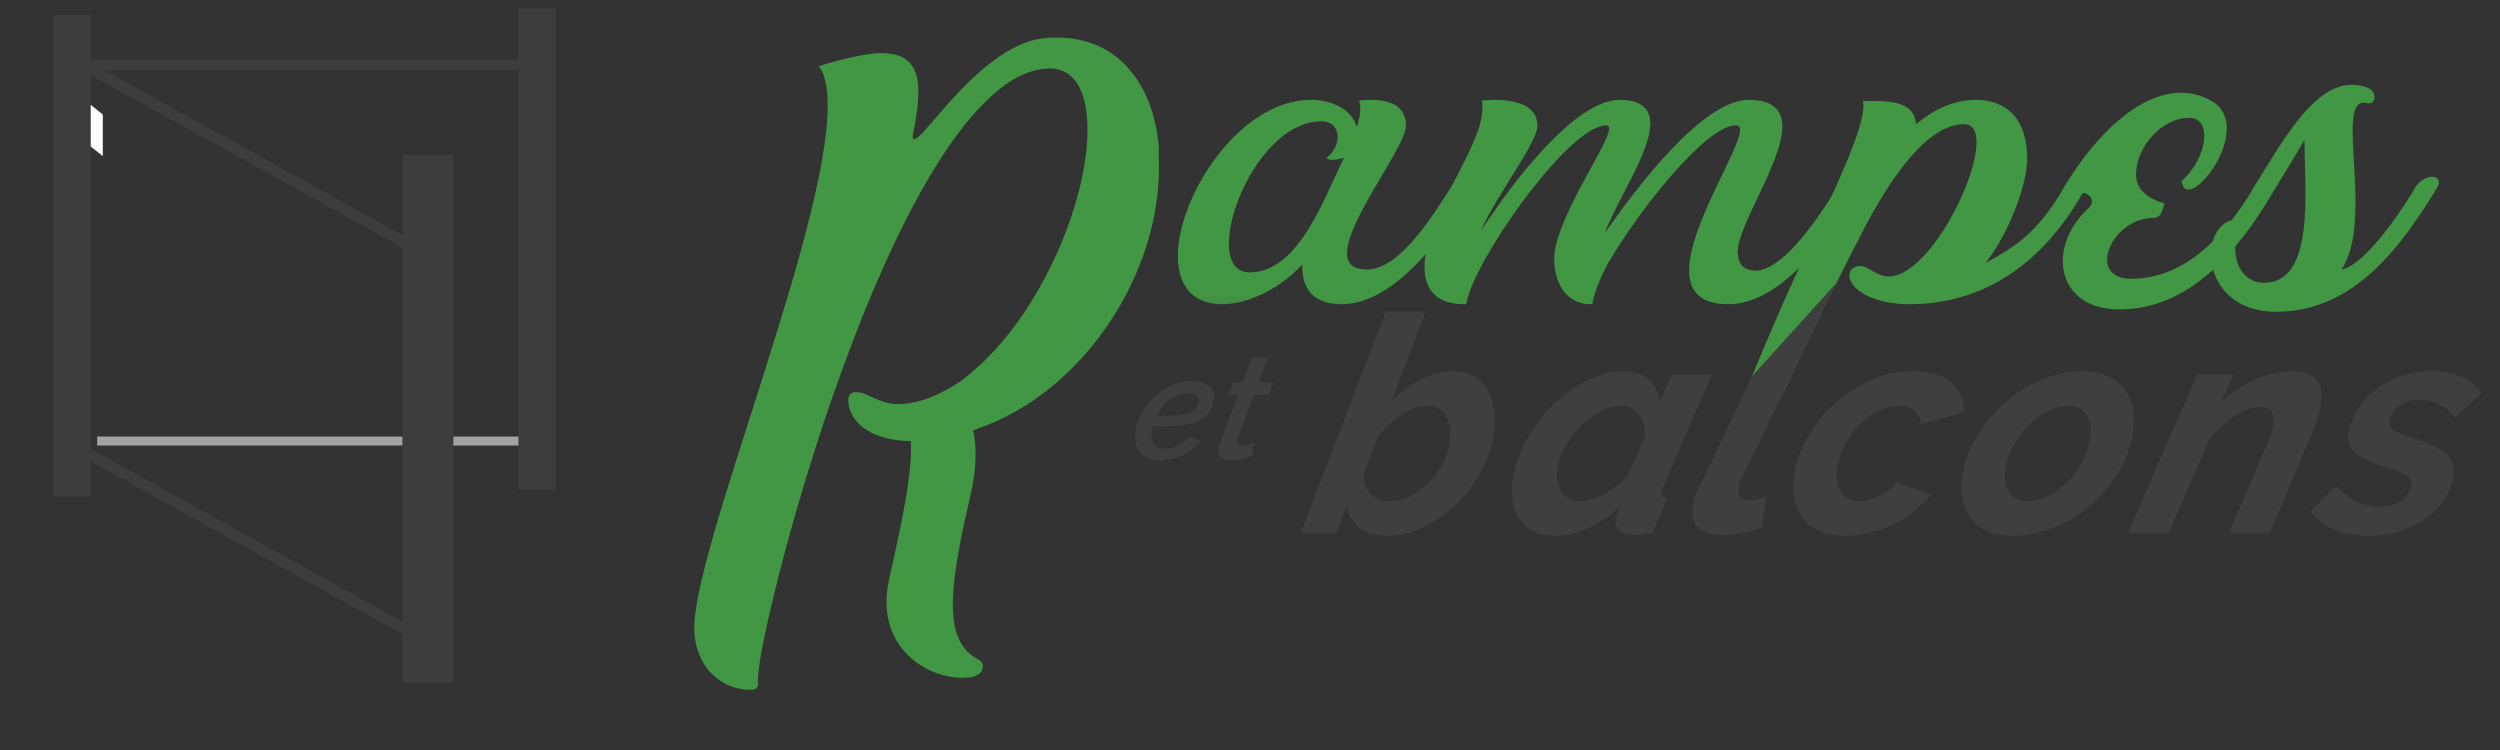
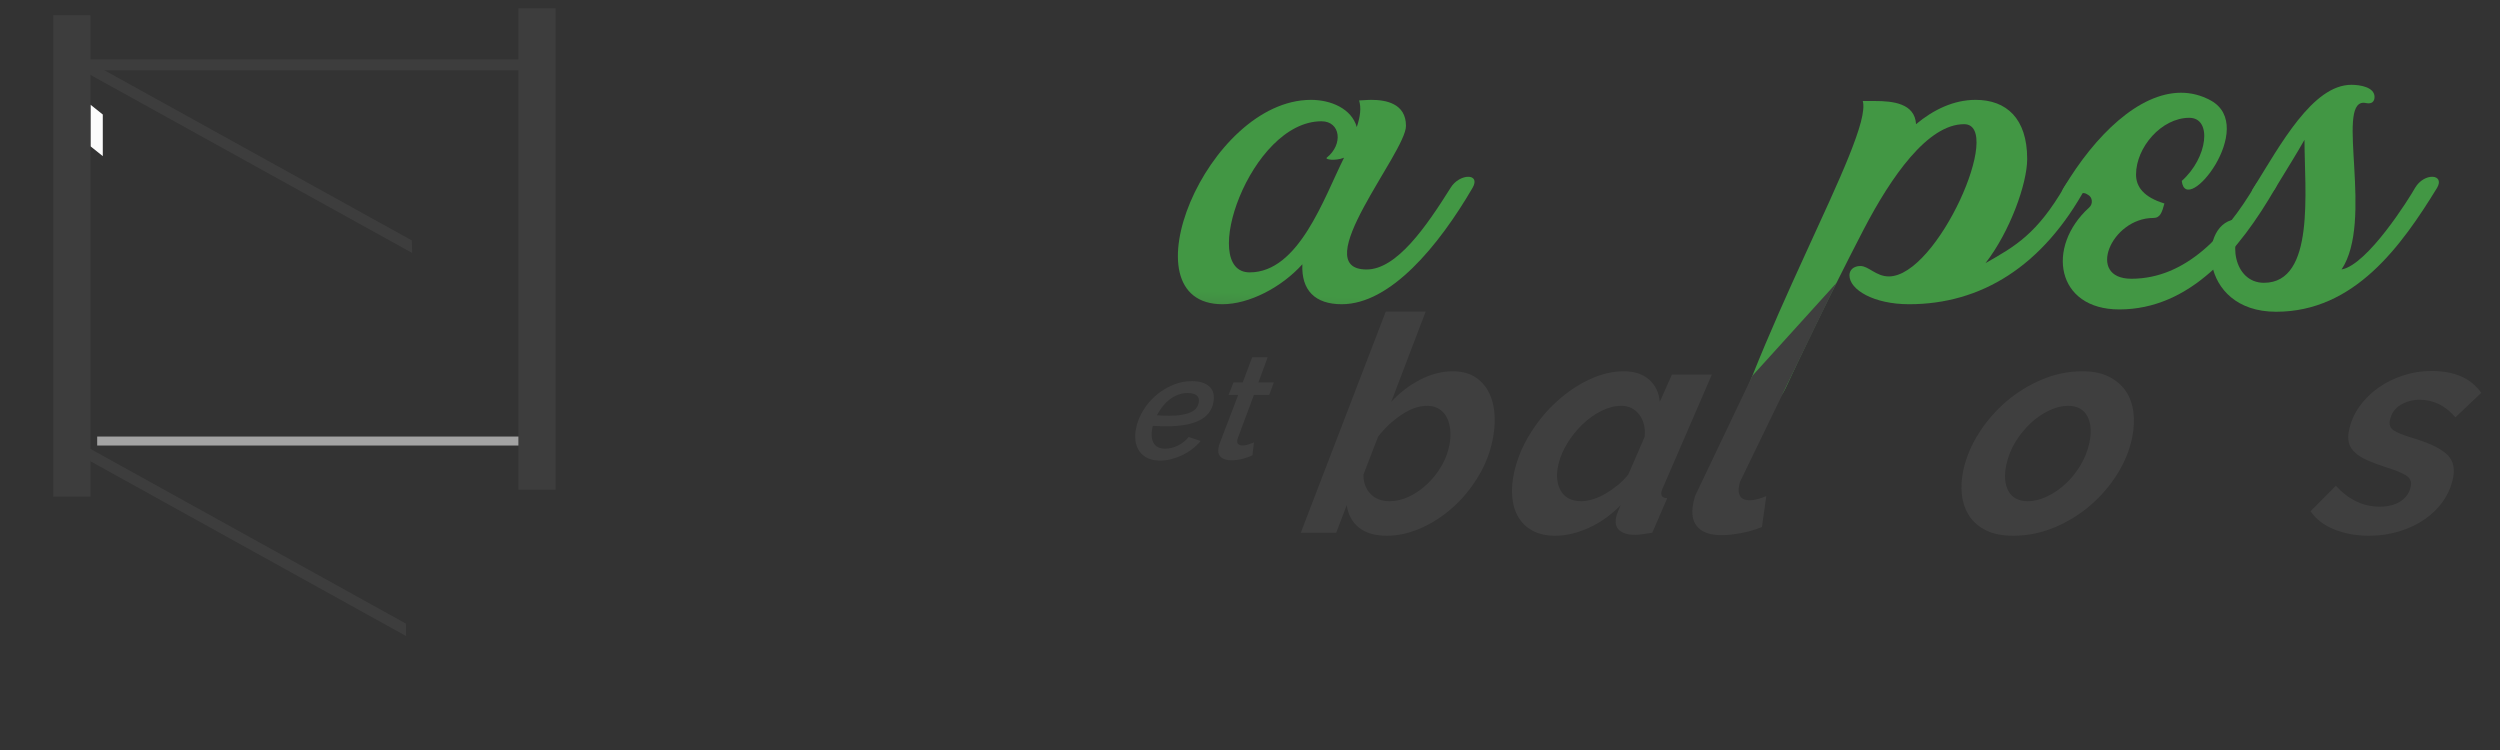
<svg xmlns="http://www.w3.org/2000/svg" xmlns:ns1="http://sodipodi.sourceforge.net/DTD/sodipodi-0.dtd" xmlns:ns2="http://www.inkscape.org/namespaces/inkscape" version="1.1" id="svg2" xml:space="preserve" width="533.333" height="160" viewBox="0 0 533.333 160" ns1:docname="rampesetbalcons.ai">
  <rect x="0" y="0" width="533.333" height="160" fill="#333333" stroke="none" />
  <defs id="defs6">
    <clipPath clipPathUnits="userSpaceOnUse" id="clipPath40">
      <path d="M 0,120 H 400 V 0 H 0 Z" id="path38" />
    </clipPath>
    <linearGradient x1="0" y1="0" x2="1" y2="0" gradientUnits="userSpaceOnUse" gradientTransform="matrix(-2.976,-64.801,64.801,-2.976,209.5,106.75)" spreadMethod="pad" id="linearGradient98">
      <stop style="stop-opacity:1;stop-color:#429744" offset="0" id="stop90" />
      <stop style="stop-opacity:1;stop-color:#429744" offset="0.525" id="stop92" />
      <stop style="stop-opacity:1;stop-color:#3f3f3f" offset="0.778" id="stop94" />
      <stop style="stop-opacity:1;stop-color:#3f3f3f" offset="1" id="stop96" />
    </linearGradient>
    <clipPath clipPathUnits="userSpaceOnUse" id="clipPath108">
-       <path d="M 0,120 H 400 V 0 H 0 Z" id="path106" />
-     </clipPath>
+       </clipPath>
    <linearGradient x1="0" y1="0" x2="1" y2="0" gradientUnits="userSpaceOnUse" gradientTransform="matrix(-2.907,-63.308,63.308,-2.907,305.75,102.625)" spreadMethod="pad" id="linearGradient130">
      <stop style="stop-opacity:1;stop-color:#429744" offset="0" id="stop126" />
      <stop style="stop-opacity:1;stop-color:#429744" offset="1" id="stop128" />
    </linearGradient>
    <linearGradient x1="0" y1="0" x2="1" y2="0" gradientUnits="userSpaceOnUse" gradientTransform="matrix(-2.976,-64.819,64.819,-2.976,347,100.5)" spreadMethod="pad" id="linearGradient154">
      <stop style="stop-opacity:1;stop-color:#429744" offset="0" id="stop146" />
      <stop style="stop-opacity:1;stop-color:#429744" offset="0.525" id="stop148" />
      <stop style="stop-opacity:1;stop-color:#3f3f3f" offset="0.778" id="stop150" />
      <stop style="stop-opacity:1;stop-color:#3f3f3f" offset="1" id="stop152" />
    </linearGradient>
    <linearGradient x1="0" y1="0" x2="1" y2="0" gradientUnits="userSpaceOnUse" gradientTransform="matrix(-2.965,-64.573,64.573,-2.965,372,99.125)" spreadMethod="pad" id="linearGradient178">
      <stop style="stop-opacity:1;stop-color:#429744" offset="0" id="stop170" />
      <stop style="stop-opacity:1;stop-color:#429744" offset="0.525" id="stop172" />
      <stop style="stop-opacity:1;stop-color:#3f3f3f" offset="0.778" id="stop174" />
      <stop style="stop-opacity:1;stop-color:#3f3f3f" offset="1" id="stop176" />
    </linearGradient>
    <clipPath clipPathUnits="userSpaceOnUse" id="clipPath188">
      <path d="M 0,120 H 400 V 0 H 0 Z" id="path186" />
    </clipPath>
  </defs>
  <ns1:namedview pagecolor="#ffffff" bordercolor="#666666" borderopacity="1" objecttolerance="10" gridtolerance="10" guidetolerance="10" ns2:pageopacity="0" ns2:pageshadow="2" ns2:window-width="640" ns2:window-height="480" id="namedview4" />
  <g id="g10" ns2:groupmode="layer" ns2:label="rampesetbalcons" transform="matrix(1.333,0,0,-1.333,0,160)">
    <path d="M 84.003,48.727 H 15.554 v 1.438 h 68.449 z" style="fill:#a3a3a3;fill-opacity:1;fill-rule:nonzero;stroke:none" id="path12" />
    <path d="m 88.914,41.65 h -5.952 v 77.046 h 5.952 z" style="fill:#3d3d3d;fill-opacity:1;fill-rule:nonzero;stroke:none" id="path14" />
    <g id="g16" transform="translate(65.963,79.546)">
      <path d="M 0,0 -51.553,28.533 -51.606,30.539 -0.054,2.006 Z" style="fill:#3d3d3d;fill-opacity:1;fill-rule:nonzero;stroke:none" id="path18" />
    </g>
    <g id="g20" transform="translate(64.985,18.239)">
      <path d="M 0,0 -50.574,28.008 -50.628,30.013 -0.016,1.984 Z" style="fill:#3d3d3d;fill-opacity:1;fill-rule:nonzero;stroke:none" id="path22" />
    </g>
    <g id="g24" transform="translate(14.477,96.623)">
      <path d="M 0,0 1.973,-1.578 V 5.081 L 0,6.658 Z" style="fill:#fcfcfc;fill-opacity:1;fill-rule:nonzero;stroke:none" id="path26" />
    </g>
    <path d="M 14.477,40.553 H 8.525 v 77.046 h 5.952 z" style="fill:#3d3d3d;fill-opacity:1;fill-rule:nonzero;stroke:none" id="path28" />
    <path d="m 13.414,108.773 h 71.155 v 1.75 H 13.414 Z" style="fill:#3d3d3d;fill-opacity:1;fill-rule:nonzero;stroke:none" id="path30" />
-     <path d="m 72.563,10.797 h -8.171 v 84.418 h 8.171 z" style="fill:#3d3d3d;fill-opacity:1;fill-rule:nonzero;stroke:none" id="path32" />
    <g id="g34">
      <g id="g36" clip-path="url(#clipPath40)">
        <g id="g42" transform="translate(185.428,96.806)">
-           <path d="m 0,0 c 0.042,-0.462 0.073,-0.809 -0.002,-1.282 0.877,-14.948 -7.367,-30.833 -19.981,-39.538 -2.639,-1.75 -5.413,-3.281 -8.461,-4.37 l -1.24,-0.461 c 0.585,-2.627 0.55,-6.125 -0.453,-10.524 -3.969,-16.783 -3.945,-23.536 1.547,-26.306 1.017,-0.957 0.343,-2.532 -1.852,-2.728 -6.356,-0.572 -15.111,4.817 -12.704,15.633 1.816,8.318 3.832,17.002 3.48,22.214 -1.281,0.001 -2.457,0.128 -3.528,0.382 -4.159,0.907 -6.236,3.284 -6.465,5.826 -0.083,0.925 0.212,1.533 1.021,1.606 2.08,0.187 3.675,-1.998 7.278,-1.91 l 0.693,0.062 c 2.196,0.198 4.455,0.984 6.673,2.231 1.671,0.848 3.311,2.044 4.815,3.46 7.455,6.496 13.56,17.644 16.26,27.788 1.223,4.537 1.764,8.895 1.442,12.478 -0.435,4.854 -2.47,8.049 -6.629,7.676 -3.236,-0.291 -6.337,-2.084 -9.334,-5.032 -16.741,-15.948 -31.398,-65.493 -35.548,-85.435 -0.908,-4.159 -1.237,-6.984 -1.143,-8.024 l 0.021,-0.231 c -0.085,-0.358 -0.411,-0.62 -0.758,-0.65 -3.698,-0.333 -8.821,2.236 -9.424,8.938 -1.078,12.019 22.914,67.876 21.243,86.481 -0.165,1.849 -0.532,3.331 -1.319,4.308 0.105,0.126 5.549,1.78 8.9,2.081 1.734,0.156 3.152,-0.067 4.117,-0.446 1.817,-0.769 2.665,-2.44 2.853,-4.52 0.196,-2.195 -0.237,-5.147 -0.882,-8.351 0.031,-0.346 0.157,-0.451 0.273,-0.44 1.156,0.103 5.669,6.916 11.421,11.625 2.933,2.361 6.139,4.279 9.49,4.581 5.894,0.528 10.377,-1.399 13.367,-4.858 C -2.112,9.246 -0.436,4.854 0,0" style="fill:#429744;fill-opacity:1;fill-rule:nonzero;stroke:none" id="path44" />
-         </g>
+           </g>
        <g id="g46" transform="translate(222.408,39.815)">
          <path d="M 0,0 C 1.029,0 2.071,0.249 3.122,0.751 4.173,1.253 5.147,1.93 6.048,2.787 6.945,3.643 7.713,4.63 8.349,5.744 8.982,6.859 9.401,8.03 9.604,9.258 9.738,10.066 9.761,10.833 9.673,11.561 9.586,12.288 9.394,12.925 9.102,13.476 8.809,14.024 8.4,14.461 7.878,14.783 7.355,15.105 6.727,15.268 5.99,15.268 4.679,15.268 3.31,14.792 1.884,13.838 0.457,12.885 -0.793,11.713 -1.862,10.324 L -4.202,4.266 C -4.219,3.037 -3.854,2.02 -3.106,1.212 -2.359,0.404 -1.323,0 0,0 m -0.451,-5.525 c -1.908,0 -3.401,0.436 -4.479,1.308 -1.077,0.872 -1.725,2.069 -1.949,3.587 L -8.56,-5.041 h -5.669 L -0.635,30.343 H 5.753 L 0.241,15.898 c 1.372,1.486 2.924,2.675 4.656,3.563 1.73,0.889 3.457,1.333 5.18,1.333 1.341,0 2.47,-0.267 3.388,-0.799 0.919,-0.534 1.651,-1.269 2.203,-2.206 0.55,-0.937 0.899,-2.028 1.05,-3.271 0.15,-1.247 0.11,-2.579 -0.121,-3.999 C 16.241,8.319 15.503,6.253 14.384,4.315 13.263,2.375 11.915,0.678 10.339,-0.775 8.761,-2.229 7.028,-3.385 5.143,-4.241 3.256,-5.097 1.391,-5.525 -0.451,-5.525" style="fill:#3f3f3f;fill-opacity:1;fill-rule:nonzero;stroke:none" id="path48" />
        </g>
        <g id="g50" transform="translate(253.097,39.815)">
          <path d="m 0,0 c 0.547,0 1.159,0.104 1.836,0.315 0.676,0.21 1.349,0.509 2.016,0.897 0.668,0.389 1.319,0.84 1.952,1.356 0.632,0.518 1.195,1.083 1.689,1.698 l 2.627,6.058 c 0.132,1.423 -0.16,2.601 -0.872,3.538 -0.713,0.938 -1.674,1.406 -2.885,1.406 -1.02,0 -2.071,-0.266 -3.151,-0.799 C 2.131,13.936 1.128,13.225 0.2,12.335 -0.728,11.446 -1.538,10.445 -2.23,9.33 -2.925,8.217 -3.408,7.076 -3.683,5.914 -4.076,4.232 -3.957,2.828 -3.322,1.697 -2.687,0.565 -1.579,0 0,0 m -4.19,-5.525 c -1.423,0 -2.627,0.266 -3.617,0.798 -0.988,0.535 -1.758,1.269 -2.308,2.206 -0.551,0.938 -0.876,2.045 -0.973,3.322 -0.098,1.274 0.029,2.64 0.377,4.095 0.503,2.1 1.36,4.112 2.573,6.035 1.207,1.922 2.615,3.611 4.221,5.064 1.602,1.454 3.332,2.618 5.191,3.49 1.857,0.874 3.691,1.309 5.502,1.309 1.716,0 3.075,-0.453 4.077,-1.357 1.002,-0.904 1.564,-2.084 1.679,-3.539 l 1.943,4.363 h 6.388 L 13.149,2.424 C 12.973,2.068 12.859,1.776 12.809,1.552 12.657,0.872 12.964,0.517 13.729,0.485 L 11.333,-5.041 C 10.729,-5.138 10.202,-5.219 9.751,-5.283 9.301,-5.348 8.913,-5.38 8.591,-5.38 c -1.131,0 -1.974,0.242 -2.527,0.727 -0.55,0.484 -0.714,1.212 -0.495,2.181 0.09,0.388 0.327,1.001 0.712,1.842 C 4.687,-2.246 2.963,-3.466 1.111,-4.29 -0.743,-5.114 -2.511,-5.525 -4.19,-5.525" style="fill:#3f3f3f;fill-opacity:1;fill-rule:nonzero;stroke:none" id="path52" />
        </g>
        <g id="g54" transform="translate(295.309,34.289)">
-           <path d="m 0,0 c -1.68,0 -3.107,0.284 -4.279,0.848 -1.173,0.565 -2.09,1.333 -2.754,2.302 -0.662,0.969 -1.073,2.101 -1.231,3.393 -0.156,1.293 -0.078,2.666 0.236,4.12 0.43,2.004 1.242,3.95 2.431,5.841 1.19,1.891 2.632,3.563 4.329,5.017 1.694,1.454 3.595,2.618 5.703,3.489 2.106,0.874 4.286,1.31 6.542,1.31 2.638,0 4.623,-0.598 5.956,-1.794 1.336,-1.195 2.065,-2.762 2.189,-4.701 l -7,-1.939 c -0.129,0.936 -0.494,1.655 -1.093,2.157 C 10.43,20.544 9.62,20.793 8.6,20.793 7.61,20.793 6.597,20.56 5.559,20.092 4.52,19.622 3.554,18.968 2.66,18.128 1.764,17.288 0.972,16.293 0.282,15.146 -0.408,13.999 -0.892,12.763 -1.172,11.439 -1.541,9.695 -1.416,8.271 -0.795,7.173 -0.172,6.074 0.848,5.525 2.266,5.525 c 1.03,0 2.113,0.29 3.247,0.872 C 6.646,6.979 7.569,7.69 8.291,8.53 L 13.782,6.592 C 12.136,4.653 10.107,3.069 7.696,1.842 5.28,0.614 2.715,0 0,0" style="fill:#3f3f3f;fill-opacity:1;fill-rule:nonzero;stroke:none" id="path56" />
-         </g>
+           </g>
        <g id="g58" transform="translate(324.514,39.815)">
          <path d="m 0,0 c 0.999,0 2.025,0.249 3.081,0.751 1.055,0.502 2.04,1.171 2.957,2.012 0.915,0.841 1.718,1.834 2.407,2.981 0.688,1.147 1.168,2.367 1.437,3.659 0.363,1.745 0.243,3.159 -0.361,4.242 -0.605,1.083 -1.623,1.623 -3.057,1.623 -0.988,0 -2.008,-0.249 -3.055,-0.75 C 2.361,14.016 1.377,13.337 0.459,12.48 -0.461,11.625 -1.266,10.631 -1.956,9.5 -2.651,8.369 -3.137,7.157 -3.416,5.865 -3.793,4.12 -3.682,2.706 -3.08,1.623 -2.476,0.541 -1.448,0 0,0 m -2.342,-5.525 c -1.714,0 -3.146,0.284 -4.3,0.847 -1.153,0.566 -2.05,1.333 -2.694,2.303 -0.641,0.969 -1.039,2.092 -1.192,3.368 -0.154,1.277 -0.073,2.625 0.241,4.048 0.442,2.004 1.264,3.951 2.464,5.841 1.197,1.89 2.651,3.569 4.359,5.042 1.706,1.469 3.608,2.649 5.708,3.537 2.098,0.889 4.274,1.333 6.531,1.333 1.653,0 3.048,-0.282 4.186,-0.848 C 14.101,19.38 15,18.62 15.664,17.668 16.328,16.715 16.743,15.591 16.91,14.3 17.076,13.006 17.012,11.633 16.714,10.179 16.305,8.175 15.517,6.236 14.346,4.362 13.175,2.488 11.736,0.816 10.032,-0.655 8.325,-2.125 6.41,-3.305 4.288,-4.192 2.162,-5.081 -0.048,-5.525 -2.342,-5.525" style="fill:#3f3f3f;fill-opacity:1;fill-rule:nonzero;stroke:none" id="path60" />
        </g>
        <g id="g62" transform="translate(351.676,60.173)">
-           <path d="M 0,0 H 5.769 L 3.727,-4.702 c 1.568,1.615 3.374,2.876 5.418,3.78 2.04,0.904 4.093,1.358 6.16,1.358 1.08,0 1.945,-0.154 2.595,-0.461 0.649,-0.308 1.134,-0.719 1.454,-1.236 0.321,-0.518 0.492,-1.14 0.513,-1.866 0.022,-0.728 -0.054,-1.496 -0.223,-2.303 -0.137,-0.647 -0.318,-1.317 -0.543,-2.011 -0.228,-0.694 -0.497,-1.398 -0.807,-2.108 L 11.599,-25.4 H 5.104 l 6.08,14.25 c 0.201,0.485 0.38,0.945 0.539,1.382 0.157,0.436 0.274,0.833 0.351,1.187 0.244,1.131 0.175,1.964 -0.204,2.498 -0.381,0.532 -0.983,0.798 -1.813,0.798 -0.575,0 -1.224,-0.13 -1.95,-0.386 C 7.38,-5.931 6.646,-6.294 5.904,-6.762 5.162,-7.231 4.441,-7.789 3.739,-8.435 3.036,-9.081 2.408,-9.792 1.852,-10.568 L -4.591,-25.4 h -6.495 z" style="fill:#3f3f3f;fill-opacity:1;fill-rule:nonzero;stroke:none" id="path64" />
-         </g>
+           </g>
        <g id="g66" transform="translate(379.125,34.289)">
          <path d="M 0,0 C -2.036,0 -3.893,0.339 -5.566,1.018 -7.24,1.696 -8.497,2.666 -9.343,3.926 l 4.05,4.072 c 2.035,-2.23 4.377,-3.345 7.02,-3.345 1.353,0 2.471,0.291 3.357,0.872 0.884,0.581 1.425,1.39 1.623,2.424 0.136,0.71 -0.103,1.268 -0.716,1.672 -0.614,0.403 -1.646,0.832 -3.099,1.284 -1.208,0.389 -2.233,0.768 -3.074,1.14 -0.841,0.371 -1.512,0.783 -2.017,1.236 -0.503,0.452 -0.835,0.961 -0.994,1.528 -0.161,0.563 -0.166,1.218 -0.018,1.962 0.282,1.422 0.843,2.722 1.684,3.902 0.839,1.179 1.859,2.188 3.059,3.029 1.198,0.841 2.529,1.494 3.988,1.964 1.457,0.467 2.949,0.703 4.474,0.703 1.778,0 3.332,-0.276 4.658,-0.825 1.328,-0.549 2.434,-1.439 3.321,-2.666 l -4.131,-3.927 c -0.839,0.971 -1.735,1.68 -2.684,2.133 -0.95,0.453 -1.968,0.68 -3.051,0.68 -1.116,0 -2.132,-0.275 -3.051,-0.826 C 4.135,20.39 3.565,19.549 3.344,18.419 3.212,17.74 3.416,17.223 3.953,16.868 4.491,16.513 5.44,16.124 6.8,15.704 9.346,14.961 11.172,14.129 12.279,13.208 13.389,12.286 13.793,11.019 13.49,9.403 13.229,8.014 12.703,6.744 11.908,5.598 11.113,4.451 10.12,3.466 8.934,2.642 7.744,1.818 6.387,1.17 4.859,0.702 3.332,0.234 1.711,0 0,0" style="fill:#3f3f3f;fill-opacity:1;fill-rule:nonzero;stroke:none" id="path68" />
        </g>
        <g id="g70" transform="translate(190.065,57.133)">
          <path d="m 0,0 c -0.55,0 -1.072,-0.098 -1.567,-0.293 -0.496,-0.195 -0.951,-0.457 -1.366,-0.785 -0.417,-0.328 -0.789,-0.709 -1.119,-1.139 -0.329,-0.429 -0.617,-0.879 -0.864,-1.347 0.699,-0.049 1.349,-0.073 1.949,-0.073 0.815,0 1.509,0.051 2.082,0.154 0.573,0.1 1.05,0.242 1.428,0.421 0.379,0.18 0.665,0.399 0.859,0.658 0.192,0.258 0.317,0.544 0.374,0.856 0.098,0.531 -0.015,0.922 -0.335,1.172 C 1.12,-0.125 0.641,0 0,0 m -4.398,-10.815 c -0.782,0 -1.448,0.133 -1.998,0.398 -0.548,0.267 -0.987,0.629 -1.316,1.091 -0.328,0.462 -0.536,1.01 -0.625,1.642 -0.089,0.634 -0.057,1.318 0.092,2.053 0.204,1.002 0.588,1.955 1.149,2.864 0.559,0.907 1.24,1.705 2.042,2.391 0.801,0.689 1.693,1.24 2.68,1.654 0.984,0.415 2,0.622 3.048,0.622 1.23,0 2.163,-0.285 2.798,-0.856 0.636,-0.57 0.856,-1.411 0.66,-2.523 -0.456,-2.564 -2.946,-3.847 -7.471,-3.847 -0.665,0 -1.409,0.024 -2.234,0.071 l -0.084,-0.422 c -0.09,-0.454 -0.119,-0.877 -0.088,-1.266 0.032,-0.393 0.127,-0.736 0.286,-1.034 0.159,-0.297 0.394,-0.527 0.705,-0.691 0.309,-0.165 0.699,-0.247 1.166,-0.247 0.67,0 1.348,0.168 2.035,0.505 0.682,0.335 1.257,0.793 1.721,1.372 L 2.079,-7.672 C 1.699,-8.141 1.26,-8.567 0.763,-8.95 0.264,-9.334 -0.268,-9.662 -0.833,-9.937 c -0.566,-0.271 -1.153,-0.488 -1.762,-0.644 -0.608,-0.156 -1.208,-0.234 -1.803,-0.234" style="fill:#3f3f3f;fill-opacity:1;fill-rule:nonzero;stroke:none" id="path72" />
        </g>
        <g id="g74" transform="translate(197.03,46.365)">
          <path d="m 0,0 c -0.673,0 -1.208,0.16 -1.606,0.48 -0.398,0.321 -0.536,0.832 -0.415,1.537 0.046,0.265 0.122,0.523 0.227,0.774 l 2.925,7.673 h -1.534 l 0.777,1.993 h 1.481 l 1.513,4.036 H 5.852 L 4.364,12.457 H 6.826 L 6.102,10.464 H 3.651 L 1.093,3.612 C 1.036,3.455 1.001,3.339 0.988,3.26 0.936,2.947 0.991,2.722 1.155,2.58 1.318,2.439 1.533,2.369 1.796,2.369 c 0.358,0 0.71,0.063 1.058,0.189 C 3.2,2.681 3.466,2.783 3.649,2.861 L 3.416,0.819 C 3.021,0.602 2.514,0.409 1.894,0.246 1.272,0.082 0.642,0 0,0" style="fill:#3f3f3f;fill-opacity:1;fill-rule:nonzero;stroke:none" id="path76" />
        </g>
      </g>
    </g>
    <g id="g78">
      <g id="g80">
        <g id="g86">
          <g id="g88">
            <path d="m 217.51,103.956 c 0.369,-1.204 0.186,-2.593 -0.371,-4.262 v 0 c -0.834,2.965 -4.168,4.354 -7.319,4.354 v 0 c -16.679,0 -30.113,-32.706 -14.177,-32.706 v 0 c 4.262,0 9.452,2.687 12.787,6.394 v 0 c -0.186,-4.17 2.038,-6.394 6.3,-6.394 v 0 c 7.782,0 15.473,9.266 20.939,18.624 v 0 c 1.389,2.408 -2.13,2.316 -3.52,0 v 0 c -3.892,-6.208 -8.617,-13.064 -13.435,-13.064 v 0 c -9.729,0 6.299,18.716 6.299,22.977 v 0 c 0,3.614 -3.241,4.169 -5.557,4.169 v 0 c -0.742,0 -1.391,-0.092 -1.946,-0.092 m -6.023,-3.335 c 3.058,0 3.521,-3.707 0.833,-5.837 v 0 c -0.277,-0.278 1.299,-0.557 2.781,0 v 0 c -3.244,-6.486 -7.227,-18.346 -15.103,-18.346 v 0 c -8.246,0 0.092,24.183 11.489,24.183" style="fill:url(#linearGradient98);stroke:none" id="path100" />
          </g>
        </g>
      </g>
    </g>
    <g id="g102">
      <g id="g104" clip-path="url(#clipPath108)">
        <g id="g110" transform="translate(227.98,77.272)">
          <path d="m 0,0 c 0,8.338 9.266,19.179 9.266,25.387 0,0.463 0,0.926 -0.094,1.297 0.464,0 1.112,0.092 1.853,0.092 2.965,0 7.042,-0.555 7.042,-4.169 0,-2.687 -6.485,-10.933 -9.08,-16.862 5.096,7.875 15.103,21.031 22.238,21.031 3.612,0 4.911,-1.574 4.911,-3.798 0,-4.633 -5.468,-12.509 -7.228,-17.419 5.188,7.412 15.658,21.217 22.978,21.217 3.983,0 5.373,-1.759 5.373,-4.262 0,-5.744 -7.134,-15.843 -7.134,-20.013 0,-1.76 0.741,-3.057 2.872,-3.057 3.8,0 8.895,6.486 12.973,13.249 1.667,2.78 4.818,2.224 3.519,0 C 63.93,3.15 56.333,-5.93 48.643,-5.93 c -4.634,0 -6.3,2.224 -6.3,5.374 0,7.227 8.152,19.364 8.152,22.515 0,0.463 -0.185,0.741 -0.647,0.741 -4.819,0 -15.568,-13.62 -20.571,-22.237 -1.296,-2.409 -2.223,-5.004 -2.407,-6.3 0,-0.093 0,-0.093 -0.278,-0.093 -3.8,0 -5.838,3.243 -5.838,7.227 0,6.3 8.802,18.346 8.802,20.939 0,0.278 -0.186,0.464 -0.462,0.464 C 23.44,22.7 9.82,3.706 7.134,-4.17 6.949,-4.725 6.763,-5.281 6.763,-5.652 6.671,-5.837 6.577,-5.93 6.393,-5.93 2.038,-5.93 0,-3.706 0,0" style="fill:#429744;fill-opacity:1;fill-rule:nonzero;stroke:none" id="path112" />
        </g>
      </g>
    </g>
    <g id="g114">
      <g id="g116">
        <g id="g122">
          <g id="g124">
            <path d="m 306.643,100.157 c -0.186,3.336 -3.707,3.707 -6.579,3.707 v 0 h -1.945 c 1.666,-5.93 -18.111,-38.096 -24.328,-64.175 v 0 l 0.005,-10e-4 2.429,0.126 c 0.891,2.617 1.04,6.303 2.394,9.516 v 0 c 1.251,2.969 5.706,5.438 7.153,8.578 v 0 c 4.824,10.467 10.193,20.973 12.532,25.479 v 0 c 4.354,8.339 10.191,16.77 16.028,16.77 v 0 c 6.486,0 -4.261,-24.367 -12.044,-24.367 v 0 c -2.039,0 -3.243,1.667 -4.541,1.667 v 0 c -1.112,0 -1.76,-0.648 -1.76,-1.482 v 0 c 0,-2.316 3.892,-4.633 9.544,-4.633 v 0 c 11.489,0 21.401,6.023 28.351,18.809 v 0 c 1.298,2.409 -1.853,2.779 -3.428,0.093 v 0 C 326.007,82.553 322.485,80.608 317.76,77.92 v 0 c 3.892,5.004 6.671,12.695 6.671,16.679 v 0 c 0,6.485 -3.335,9.449 -8.247,9.449 v 0 c -3.52,0 -6.762,-1.574 -9.541,-3.891" style="fill:url(#linearGradient130);stroke:none" id="path132" />
          </g>
        </g>
      </g>
    </g>
    <g id="g134">
      <g id="g136">
        <g id="g142">
          <g id="g144">
            <path d="m 349.051,105.188 c -6.697,0 -13.705,-6.708 -18.783,-15.222 v 0 c -0.186,-0.278 -0.278,-0.556 -0.278,-0.834 v 0 c 0,-0.927 1.113,-1.113 1.945,-0.649 v 0 c 0.743,0.371 0.927,0.649 1.483,0.649 v 0 c 0.37,0 0.557,-0.186 0.741,-0.278 v 0 c 0.743,-0.371 0.834,-1.482 0.186,-2.039 v 0 c -6.949,-6.3 -5.282,-16.306 4.818,-16.306 v 0 c 11.302,0 19.179,9.357 25.016,19.457 v 0 c 1.39,2.408 -1.574,3.242 -3.336,0.278 v 0 C 356.211,82.461 349.817,75.419 341.109,75.419 v 0 c -7.321,0 -3.242,9.729 3.52,9.729 v 0 c 1.112,0 1.389,0.926 1.761,2.317 v 0 c -3.336,1.018 -4.54,2.686 -4.54,4.632 v 0 c 0,4.355 4.077,9.08 8.524,9.08 v 0 c 3.707,0 2.965,-6.393 -1.204,-10.1 v 0 c 0.647,-5.929 12.23,8.711 4.633,12.879 v 0 c -1.543,0.844 -3.135,1.232 -4.746,1.232 v 0 c -0.002,0 -0.004,0 -0.006,0" style="fill:url(#linearGradient154);stroke:none" id="path156" />
          </g>
        </g>
      </g>
    </g>
    <g id="g158">
      <g id="g160">
        <g id="g166">
          <g id="g168">
            <path d="m 360.657,89.966 c -0.278,-0.371 -0.278,-0.648 -0.278,-0.927 v 0 c 0,-0.556 0.372,-0.834 1.02,-0.834 v 0 c 0.927,0 2.223,0.741 2.78,1.761 v 0 c 2.038,3.335 3.428,5.559 4.631,7.69 v 0 c 0,-8.061 1.761,-22.885 -6.484,-22.885 v 0 c -4.911,0 -5.93,7.042 -2.874,9.821 v 0 c 0,0 -0.648,0.371 -1.202,0.371 v 0 c -6.579,0 -6.673,-14.825 6.021,-14.825 v 0 c 12.509,0 20.014,10.47 25.758,19.828 v 0 c 1.296,2.224 -2.039,2.501 -3.521,0 v 0 C 385.581,88.298 378.91,77.643 374.741,76.902 v 0 c 5.188,7.782 -0.927,26.683 3.52,26.683 v 0 c 0.279,0 0.463,-0.092 0.834,-0.092 v 0 c 0.649,0 0.926,0.463 0.926,1.019 v 0 c 0,1.576 -2.316,1.946 -3.705,1.946 v 0 c -6.207,0 -11.396,-9.636 -15.659,-16.492" style="fill:url(#linearGradient178);stroke:none" id="path180" />
          </g>
        </g>
      </g>
    </g>
    <g id="g182">
      <g id="g184" clip-path="url(#clipPath188)">
        <g id="g190" transform="translate(275.495,34.386)">
          <path d="m 0,0 c -1.647,0 -2.866,0.38 -3.657,1.139 -0.792,0.759 -1.112,1.85 -0.958,3.272 0.032,0.291 0.079,0.582 0.141,0.873 0.064,0.29 0.146,0.613 0.25,0.969 L 4.952,25.499 18.406,40.355 2.975,8.532 C 2.926,8.369 2.886,8.208 2.854,8.047 2.818,7.884 2.794,7.723 2.777,7.562 2.64,6.236 3.23,5.574 4.553,5.574 c 0.354,0 0.772,0.065 1.254,0.195 0.48,0.128 0.939,0.291 1.379,0.484 L 6.485,1.31 C 5.505,0.888 4.414,0.565 3.211,0.34 2.008,0.113 0.937,0 0,0" style="fill:#3f3f3f;fill-opacity:1;fill-rule:nonzero;stroke:none" id="path192" />
        </g>
      </g>
    </g>
  </g>
</svg>